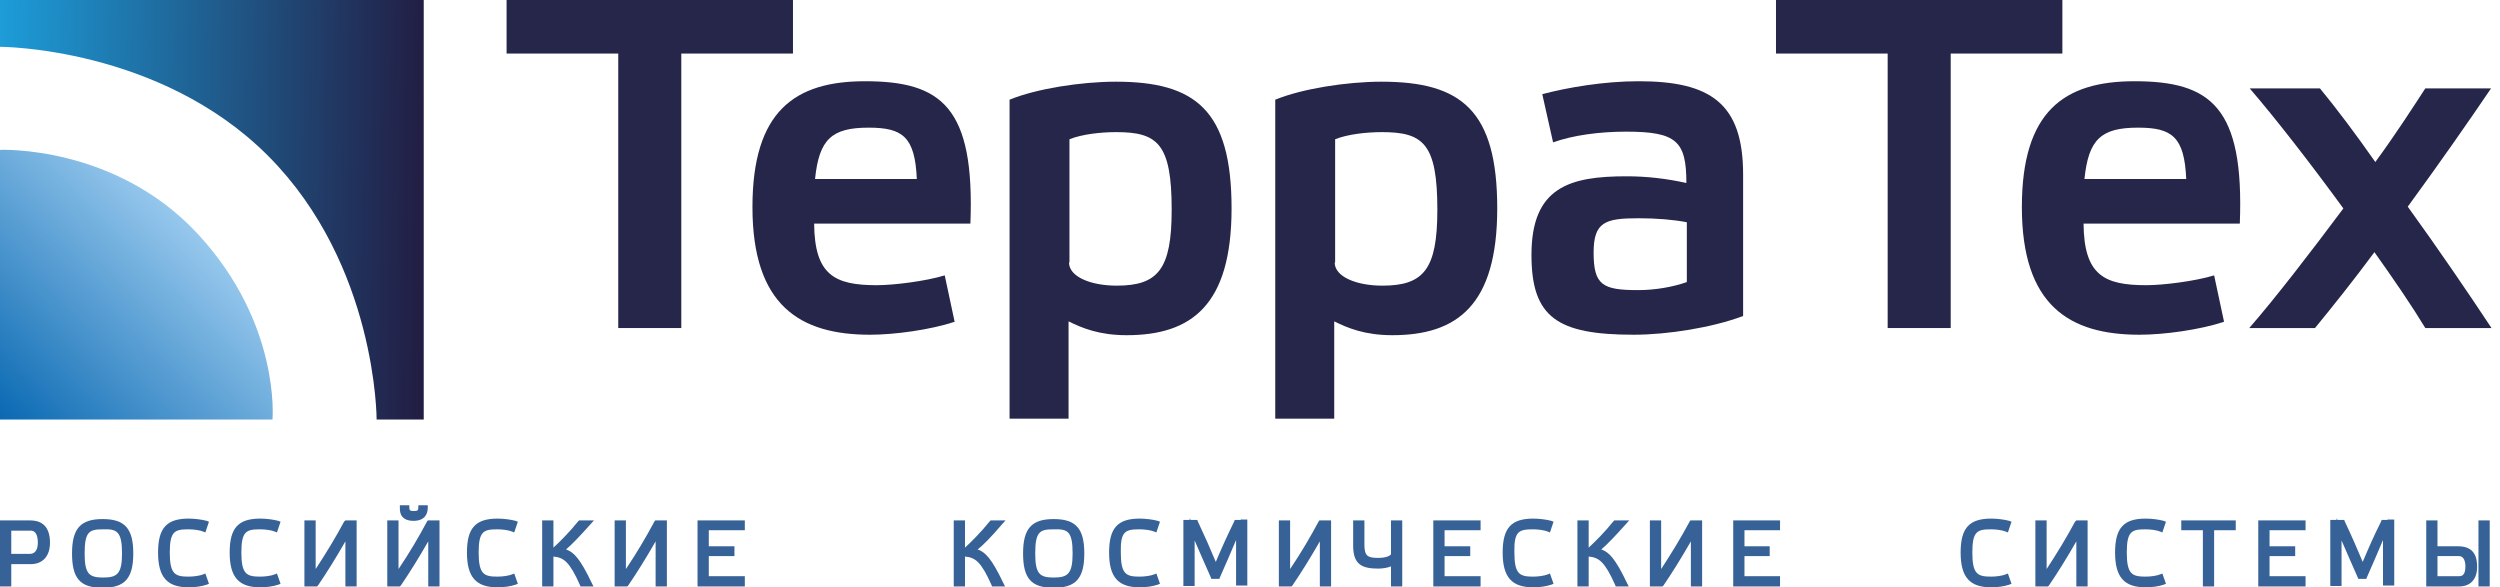
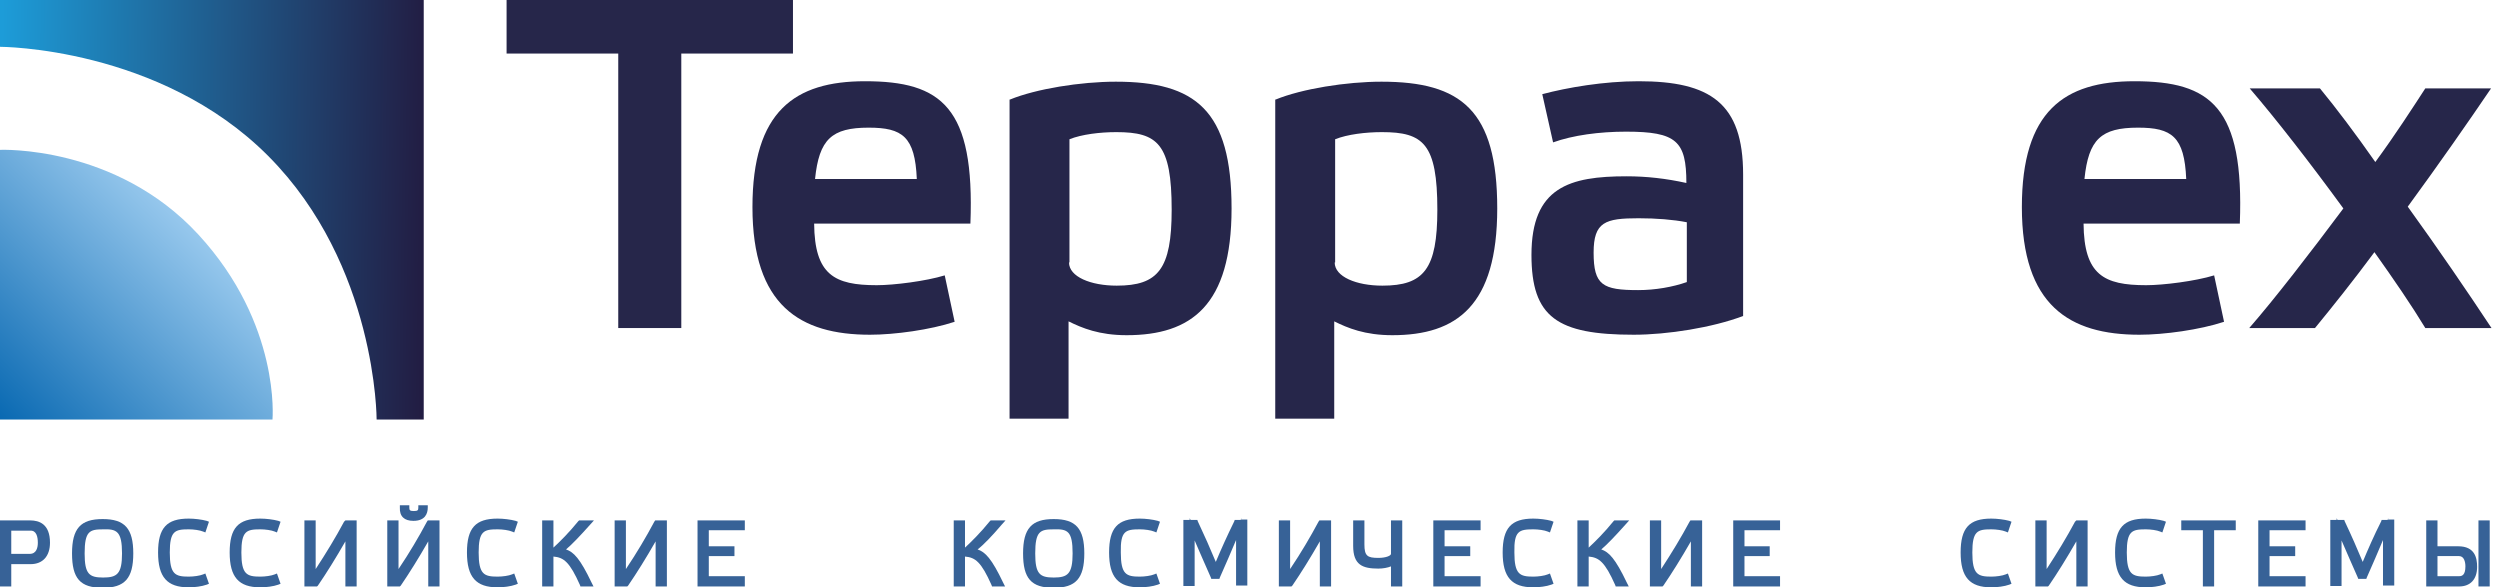
<svg xmlns="http://www.w3.org/2000/svg" width="166" height="39" viewBox="0 0 166 39" fill="none">
  <g clip-path="url(#clip0)">
    <path d="M43.444 34.644C42.906 35.651 42.278 36.718 41.56 37.785V34.555H40.812V38.941H41.65L41.709 38.882C42.278 38.052 42.906 37.044 43.533 35.947V38.941H44.281V34.555H43.504L43.444 34.644Z" fill="#376297" />
    <path d="M39.199 34.821L39.438 34.555H38.452L38.392 34.614C37.794 35.355 37.166 35.977 36.748 36.362V34.555H36V38.941H36.748V36.955C37.435 37.014 37.824 37.311 38.512 38.852L38.541 38.941H39.409L39.289 38.704C38.512 37.074 38.093 36.659 37.585 36.481C37.944 36.185 38.512 35.592 39.199 34.821Z" fill="#376297" />
    <path d="M66.527 34.821L66.767 34.555H65.78L65.72 34.614C65.122 35.355 64.494 35.977 64.076 36.362V34.555H63.328V38.941H64.076V36.955C64.763 37.014 65.152 37.311 65.84 38.852L65.87 38.941H66.737L66.617 38.704C65.84 37.074 65.421 36.659 64.913 36.481C65.302 36.185 65.87 35.592 66.527 34.821Z" fill="#376297" />
    <path d="M69.965 34.466C68.5 34.466 67.932 35.088 67.932 36.748C67.932 38.407 68.47 39.03 69.965 39.03C71.43 39.03 71.998 38.407 71.998 36.748C71.998 35.088 71.43 34.466 69.965 34.466ZM71.221 36.748C71.221 38.111 70.892 38.348 69.965 38.348C69.038 38.348 68.739 38.111 68.739 36.748C68.739 35.266 69.068 35.148 69.965 35.148C70.892 35.118 71.221 35.266 71.221 36.748Z" fill="#376297" />
    <path d="M33.039 35.147C33.368 35.147 33.787 35.206 33.996 35.295L34.145 35.354L34.385 34.643L34.235 34.584C33.906 34.495 33.428 34.435 33.039 34.435C31.574 34.435 31.006 35.058 31.006 36.688C31.006 38.318 31.604 38.999 33.039 38.999C33.428 38.999 33.906 38.94 34.235 38.822L34.385 38.762L34.145 38.081L33.996 38.14C33.787 38.229 33.368 38.288 33.039 38.288C32.142 38.288 31.783 38.14 31.783 36.688C31.783 35.265 32.112 35.147 33.039 35.147Z" fill="#376297" />
    <path d="M46.316 38.941H49.456V38.259H47.064V36.925H48.768V36.273H47.064V35.207H49.456V34.555H46.316V38.941Z" fill="#376297" />
    <path d="M2.003 34.555H0V38.941H0.748V37.459H2.033C2.841 37.459 3.319 36.925 3.319 36.036C3.319 34.792 2.601 34.555 2.003 34.555ZM2.512 36.036C2.512 36.362 2.422 36.777 1.973 36.777H0.748V35.236H2.003C2.422 35.207 2.512 35.651 2.512 36.036Z" fill="#376297" />
    <path d="M6.816 34.466C5.351 34.466 4.783 35.088 4.783 36.748C4.783 38.407 5.321 39.03 6.816 39.03C8.282 39.03 8.85 38.407 8.85 36.748C8.85 35.088 8.282 34.466 6.816 34.466ZM8.102 36.748C8.102 38.111 7.773 38.348 6.846 38.348C5.919 38.348 5.62 38.111 5.62 36.748C5.62 35.266 5.949 35.148 6.846 35.148C7.743 35.118 8.102 35.266 8.102 36.748Z" fill="#376297" />
    <path d="M27.448 34.585C28.225 34.585 28.404 34.111 28.404 33.696V33.548H27.777V33.696C27.777 33.874 27.747 33.933 27.478 33.933C27.209 33.933 27.179 33.874 27.179 33.696V33.548H26.551V33.696C26.521 34.289 26.85 34.585 27.448 34.585Z" fill="#376297" />
    <path d="M17.283 35.147C17.612 35.147 18.031 35.206 18.24 35.295L18.39 35.354L18.629 34.643L18.479 34.584C18.15 34.495 17.672 34.435 17.283 34.435C15.818 34.435 15.25 35.058 15.25 36.688C15.25 38.318 15.848 38.999 17.283 38.999C17.672 38.999 18.15 38.94 18.479 38.822L18.629 38.762L18.39 38.081L18.24 38.14C18.031 38.229 17.612 38.288 17.283 38.288C16.386 38.288 16.027 38.14 16.027 36.688C16.027 35.265 16.356 35.147 17.283 35.147Z" fill="#376297" />
    <path d="M22.844 34.644C22.306 35.651 21.678 36.688 20.96 37.785V34.555H20.213V38.941H21.05L21.11 38.882C21.678 38.052 22.306 37.044 22.934 35.947V38.941H23.681V34.555H22.934L22.844 34.644Z" fill="#376297" />
    <path d="M28.346 34.644C27.808 35.651 27.18 36.718 26.462 37.785V34.555H25.715V38.941H26.552L26.612 38.882C27.18 38.052 27.808 37.044 28.436 35.947V38.941H29.183V34.555H28.406L28.346 34.644Z" fill="#376297" />
    <path d="M12.529 35.147C12.858 35.147 13.277 35.206 13.486 35.295L13.636 35.354L13.875 34.643L13.725 34.584C13.396 34.495 12.918 34.435 12.529 34.435C11.064 34.435 10.496 35.058 10.496 36.688C10.496 38.318 11.094 38.999 12.529 38.999C12.918 38.999 13.396 38.94 13.725 38.822L13.875 38.762L13.636 38.081L13.486 38.14C13.277 38.229 12.858 38.288 12.529 38.288C11.632 38.288 11.274 38.14 11.274 36.688C11.274 35.265 11.602 35.147 12.529 35.147Z" fill="#376297" />
    <path d="M101.811 35.147C102.139 35.147 102.558 35.206 102.767 35.295L102.917 35.354L103.156 34.643L103.007 34.584C102.678 34.495 102.199 34.435 101.811 34.435C100.346 34.435 99.777 35.058 99.777 36.688C99.777 38.318 100.375 38.999 101.811 38.999C102.199 38.999 102.678 38.94 103.007 38.822L103.156 38.762L102.917 38.081L102.767 38.14C102.558 38.229 102.139 38.288 101.811 38.288C100.914 38.288 100.555 38.14 100.555 36.688C100.525 35.265 100.854 35.147 101.811 35.147Z" fill="#376297" />
    <path d="M142.475 35.147C142.804 35.147 143.222 35.206 143.432 35.295L143.581 35.354L143.82 34.643L143.671 34.584C143.342 34.495 142.863 34.435 142.475 34.435C141.009 34.435 140.441 35.058 140.441 36.688C140.441 38.318 141.04 38.999 142.475 38.999C142.863 38.999 143.342 38.94 143.671 38.822L143.82 38.762L143.581 38.081L143.432 38.14C143.222 38.229 142.804 38.288 142.475 38.288C141.578 38.288 141.219 38.14 141.219 36.688C141.219 35.265 141.548 35.147 142.475 35.147Z" fill="#376297" />
    <path d="M144.836 35.207H146.271V38.941H147.018V35.207H148.454V34.555H144.836V35.207Z" fill="#376297" />
    <path d="M75.678 35.147C76.007 35.147 76.425 35.206 76.635 35.295L76.784 35.354L77.023 34.643L76.874 34.584C76.545 34.495 76.066 34.435 75.678 34.435C74.213 34.435 73.644 35.058 73.644 36.688C73.644 38.318 74.243 38.999 75.678 38.999C76.066 38.999 76.545 38.94 76.874 38.822L77.023 38.762L76.784 38.081L76.635 38.14C76.425 38.229 76.007 38.288 75.678 38.288C74.781 38.288 74.422 38.14 74.422 36.688C74.392 35.265 74.721 35.147 75.678 35.147Z" fill="#376297" />
    <path d="M149.949 38.941H153.089V38.259H150.698V36.925H152.401V36.273H150.698V35.207H153.089V34.555H149.949V38.941Z" fill="#376297" />
    <path d="M132.219 35.147C132.548 35.147 132.966 35.206 133.176 35.295L133.325 35.354L133.564 34.643L133.415 34.584C133.086 34.495 132.607 34.435 132.219 34.435C130.754 34.435 130.186 35.058 130.186 36.688C130.186 38.318 130.784 38.999 132.219 38.999C132.607 38.999 133.086 38.94 133.415 38.822L133.564 38.762L133.325 38.081L133.176 38.14C132.966 38.229 132.548 38.288 132.219 38.288C131.322 38.288 130.963 38.14 130.963 36.688C130.963 35.265 131.292 35.147 132.219 35.147Z" fill="#376297" />
    <path d="M165.317 34.555H164.57V38.941H165.317V34.555Z" fill="#376297" />
    <path d="M158.59 34.436L158.529 34.525H158.141L158.111 34.614C157.633 35.562 157.244 36.451 156.885 37.311C156.526 36.451 156.138 35.562 155.689 34.614L155.659 34.525H155.211L155.152 34.406V34.525H154.732V38.911H155.479V35.888C155.809 36.659 156.167 37.459 156.556 38.348L156.587 38.437H157.124L157.155 38.348C157.543 37.459 157.902 36.659 158.231 35.858V38.881H158.978V34.495H158.56V34.436H158.59Z" fill="#376297" />
    <path d="M163.224 36.273H161.849V34.555H161.102V38.941H163.285C164.032 38.941 164.481 38.467 164.481 37.637C164.481 37.044 164.332 36.273 163.224 36.273ZM163.703 37.607C163.703 38.17 163.493 38.259 163.285 38.259H161.849V36.925H163.285C163.613 36.925 163.703 37.311 163.703 37.607Z" fill="#376297" />
    <path d="M137.78 34.644C137.241 35.651 136.613 36.688 135.896 37.785V34.555H135.148V38.941H135.986L136.045 38.882C136.613 38.052 137.241 37.044 137.869 35.947V38.941H138.617V34.555H137.869L137.78 34.644Z" fill="#376297" />
    <path d="M87.547 34.644C87.009 35.651 86.381 36.718 85.663 37.785V34.555H84.916V38.941H85.753L85.813 38.882C86.381 38.052 87.009 37.044 87.637 35.947V38.941H88.384V34.555H87.607L87.547 34.644Z" fill="#376297" />
    <path d="M92.361 36.777C92.361 36.896 92.032 37.044 91.524 37.044C90.806 37.044 90.597 36.925 90.597 36.155V34.555H89.85V36.244C89.85 37.518 90.478 37.755 91.524 37.755C91.823 37.755 92.152 37.696 92.361 37.607V38.941H93.109V34.555H92.361V36.777Z" fill="#376297" />
    <path d="M82.433 34.436L82.374 34.525H81.985L81.955 34.614C81.477 35.592 81.088 36.451 80.729 37.311C80.37 36.451 79.981 35.562 79.533 34.614L79.503 34.525H79.055L78.995 34.406V34.525H78.576V38.911H79.324V35.888C79.653 36.659 80.011 37.459 80.4 38.348L80.43 38.437H80.968L80.998 38.348C81.387 37.459 81.746 36.659 82.075 35.858V38.881H82.822V34.495H82.403V34.436H82.433Z" fill="#376297" />
    <path d="M95.172 38.941H98.311V38.259H95.919V36.925H97.624V36.273H95.919V35.207H98.311V34.555H95.172V38.941Z" fill="#376297" />
    <path d="M112.184 34.644C111.646 35.651 111.018 36.688 110.3 37.785V34.555H109.553V38.941H110.39L110.45 38.882C111.018 38.052 111.646 37.044 112.274 35.947V38.941H113.021V34.555H112.244L112.184 34.644Z" fill="#376297" />
    <path d="M115.086 38.941H118.195V38.259H115.833V36.925H117.508V36.273H115.833V35.207H118.195V34.555H115.086V38.941Z" fill="#376297" />
    <path d="M107.94 34.821L108.179 34.555H107.192L107.132 34.614C106.534 35.355 105.906 35.977 105.488 36.362V34.555H104.74V38.941H105.488V36.955C106.175 37.014 106.564 37.311 107.252 38.852L107.282 38.941H108.149L108.029 38.704C107.252 37.074 106.833 36.659 106.325 36.481C106.684 36.185 107.252 35.592 107.94 34.821Z" fill="#376297" />
    <path d="M41.052 21.782V3.556H33.637V0H52.653V3.556H45.238V21.782H41.052Z" fill="#26264A" />
    <path d="M63.388 21.367C61.773 21.9 59.411 22.226 57.767 22.226C53.132 22.226 49.963 20.3 49.963 13.751C49.963 7.379 52.773 5.394 57.438 5.394C62.521 5.394 64.734 7.112 64.435 14.847H54.059C54.089 18.255 55.405 18.937 58.215 18.937C59.352 18.937 61.474 18.67 62.73 18.285L63.388 21.367ZM54.119 11.884H60.876C60.757 9.068 59.92 8.476 57.677 8.476C55.225 8.476 54.388 9.246 54.119 11.884Z" fill="#26264A" />
    <path d="M67.065 6.609C68.799 5.898 71.759 5.424 74.092 5.424C79.384 5.424 81.776 7.32 81.776 13.84C81.776 20.301 79.085 22.257 74.809 22.257C72.985 22.257 71.849 21.782 70.952 21.338V27.798H67.035V6.609H67.065ZM70.982 17.426C70.982 18.374 72.417 18.967 74.151 18.967C76.902 18.967 77.799 17.871 77.799 13.929C77.799 9.543 76.872 8.773 74.121 8.773C73.045 8.773 71.819 8.921 71.012 9.247V17.426H70.982Z" fill="#26264A" />
    <path d="M84.706 6.609C86.44 5.898 89.4 5.424 91.732 5.424C97.025 5.424 99.417 7.32 99.417 13.84C99.417 20.301 96.726 22.257 92.45 22.257C90.626 22.257 89.49 21.782 88.593 21.338V27.798H84.676V6.609H84.706ZM88.623 17.426C88.623 18.374 90.058 18.967 91.792 18.967C94.543 18.967 95.44 17.871 95.44 13.929C95.44 9.543 94.513 8.773 91.762 8.773C90.686 8.773 89.46 8.921 88.653 9.247V17.426H88.623Z" fill="#26264A" />
    <path d="M115.743 20.982C113.709 21.752 110.719 22.226 108.477 22.226C103.394 22.226 101.689 21.071 101.689 16.922C101.689 12.417 104.231 11.706 107.998 11.706C109.344 11.706 110.63 11.854 111.975 12.15C111.975 9.365 111.317 8.742 107.968 8.742C106.204 8.742 104.44 8.979 103.125 9.454L102.407 6.253C104.081 5.808 106.503 5.394 108.806 5.394C113.56 5.394 115.743 6.846 115.743 11.587V20.982ZM112.005 14.758C111.108 14.581 109.972 14.492 108.806 14.492C106.593 14.492 105.816 14.729 105.816 16.773C105.816 18.937 106.414 19.263 108.776 19.263C109.912 19.263 111.078 19.055 112.005 18.73V14.758Z" fill="#26264A" />
-     <path d="M125.341 21.782V3.556H117.926V0H136.942V3.556H129.527V21.782H125.341Z" fill="#26264A" />
    <path d="M147.677 21.367C146.062 21.9 143.7 22.226 142.056 22.226C137.421 22.226 134.252 20.3 134.252 13.751C134.252 7.379 137.063 5.394 141.727 5.394C146.809 5.394 149.022 7.112 148.724 14.847H138.348C138.378 18.255 139.694 18.937 142.505 18.937C143.64 18.937 145.764 18.67 147.019 18.285L147.677 21.367ZM138.408 11.884H145.165C145.045 9.068 144.208 8.476 141.966 8.476C139.514 8.476 138.677 9.246 138.408 11.884Z" fill="#26264A" />
    <path d="M161.041 21.782C160.144 20.301 158.948 18.552 157.662 16.744C156.257 18.641 154.881 20.36 153.715 21.782H149.35C151.055 19.826 153.386 16.803 155.599 13.84C153.417 10.847 151.114 7.883 149.379 5.868H154.044C155.12 7.172 156.436 8.921 157.721 10.758C159.068 8.921 160.173 7.202 161.041 5.868H165.407C163.941 8.032 161.937 10.906 159.875 13.722C161.908 16.537 163.911 19.471 165.436 21.782H161.041Z" fill="#26264A" />
    <path d="M28.136 0H0V3.108C0 3.108 10.591 3.108 17.81 10.357C25.03 17.607 25.008 27.857 25.008 27.857H28.136V0Z" fill="url(#paint0_linear)" />
    <path d="M0 9.95V27.857H18.093C18.093 27.857 18.659 21.527 13.167 15.569C7.675 9.611 0 9.95 0 9.95Z" fill="url(#paint1_linear)" />
  </g>
  <defs>
    <linearGradient id="paint0_linear" x1="28.136" y1="11.994" x2="0" y2="11.576" gradientUnits="userSpaceOnUse">
      <stop stop-color="#221D43" />
      <stop offset="1" stop-color="#1D9CD8" />
    </linearGradient>
    <linearGradient id="paint1_linear" x1="13.204" y1="15.55" x2="0.506" y2="28.359" gradientUnits="userSpaceOnUse">
      <stop stop-color="#97C8ED" />
      <stop offset="1" stop-color="#0969B2" />
    </linearGradient>
    <clipPath id="clip0">
      <rect width="166" height="39" fill="white" />
    </clipPath>
  </defs>
</svg>